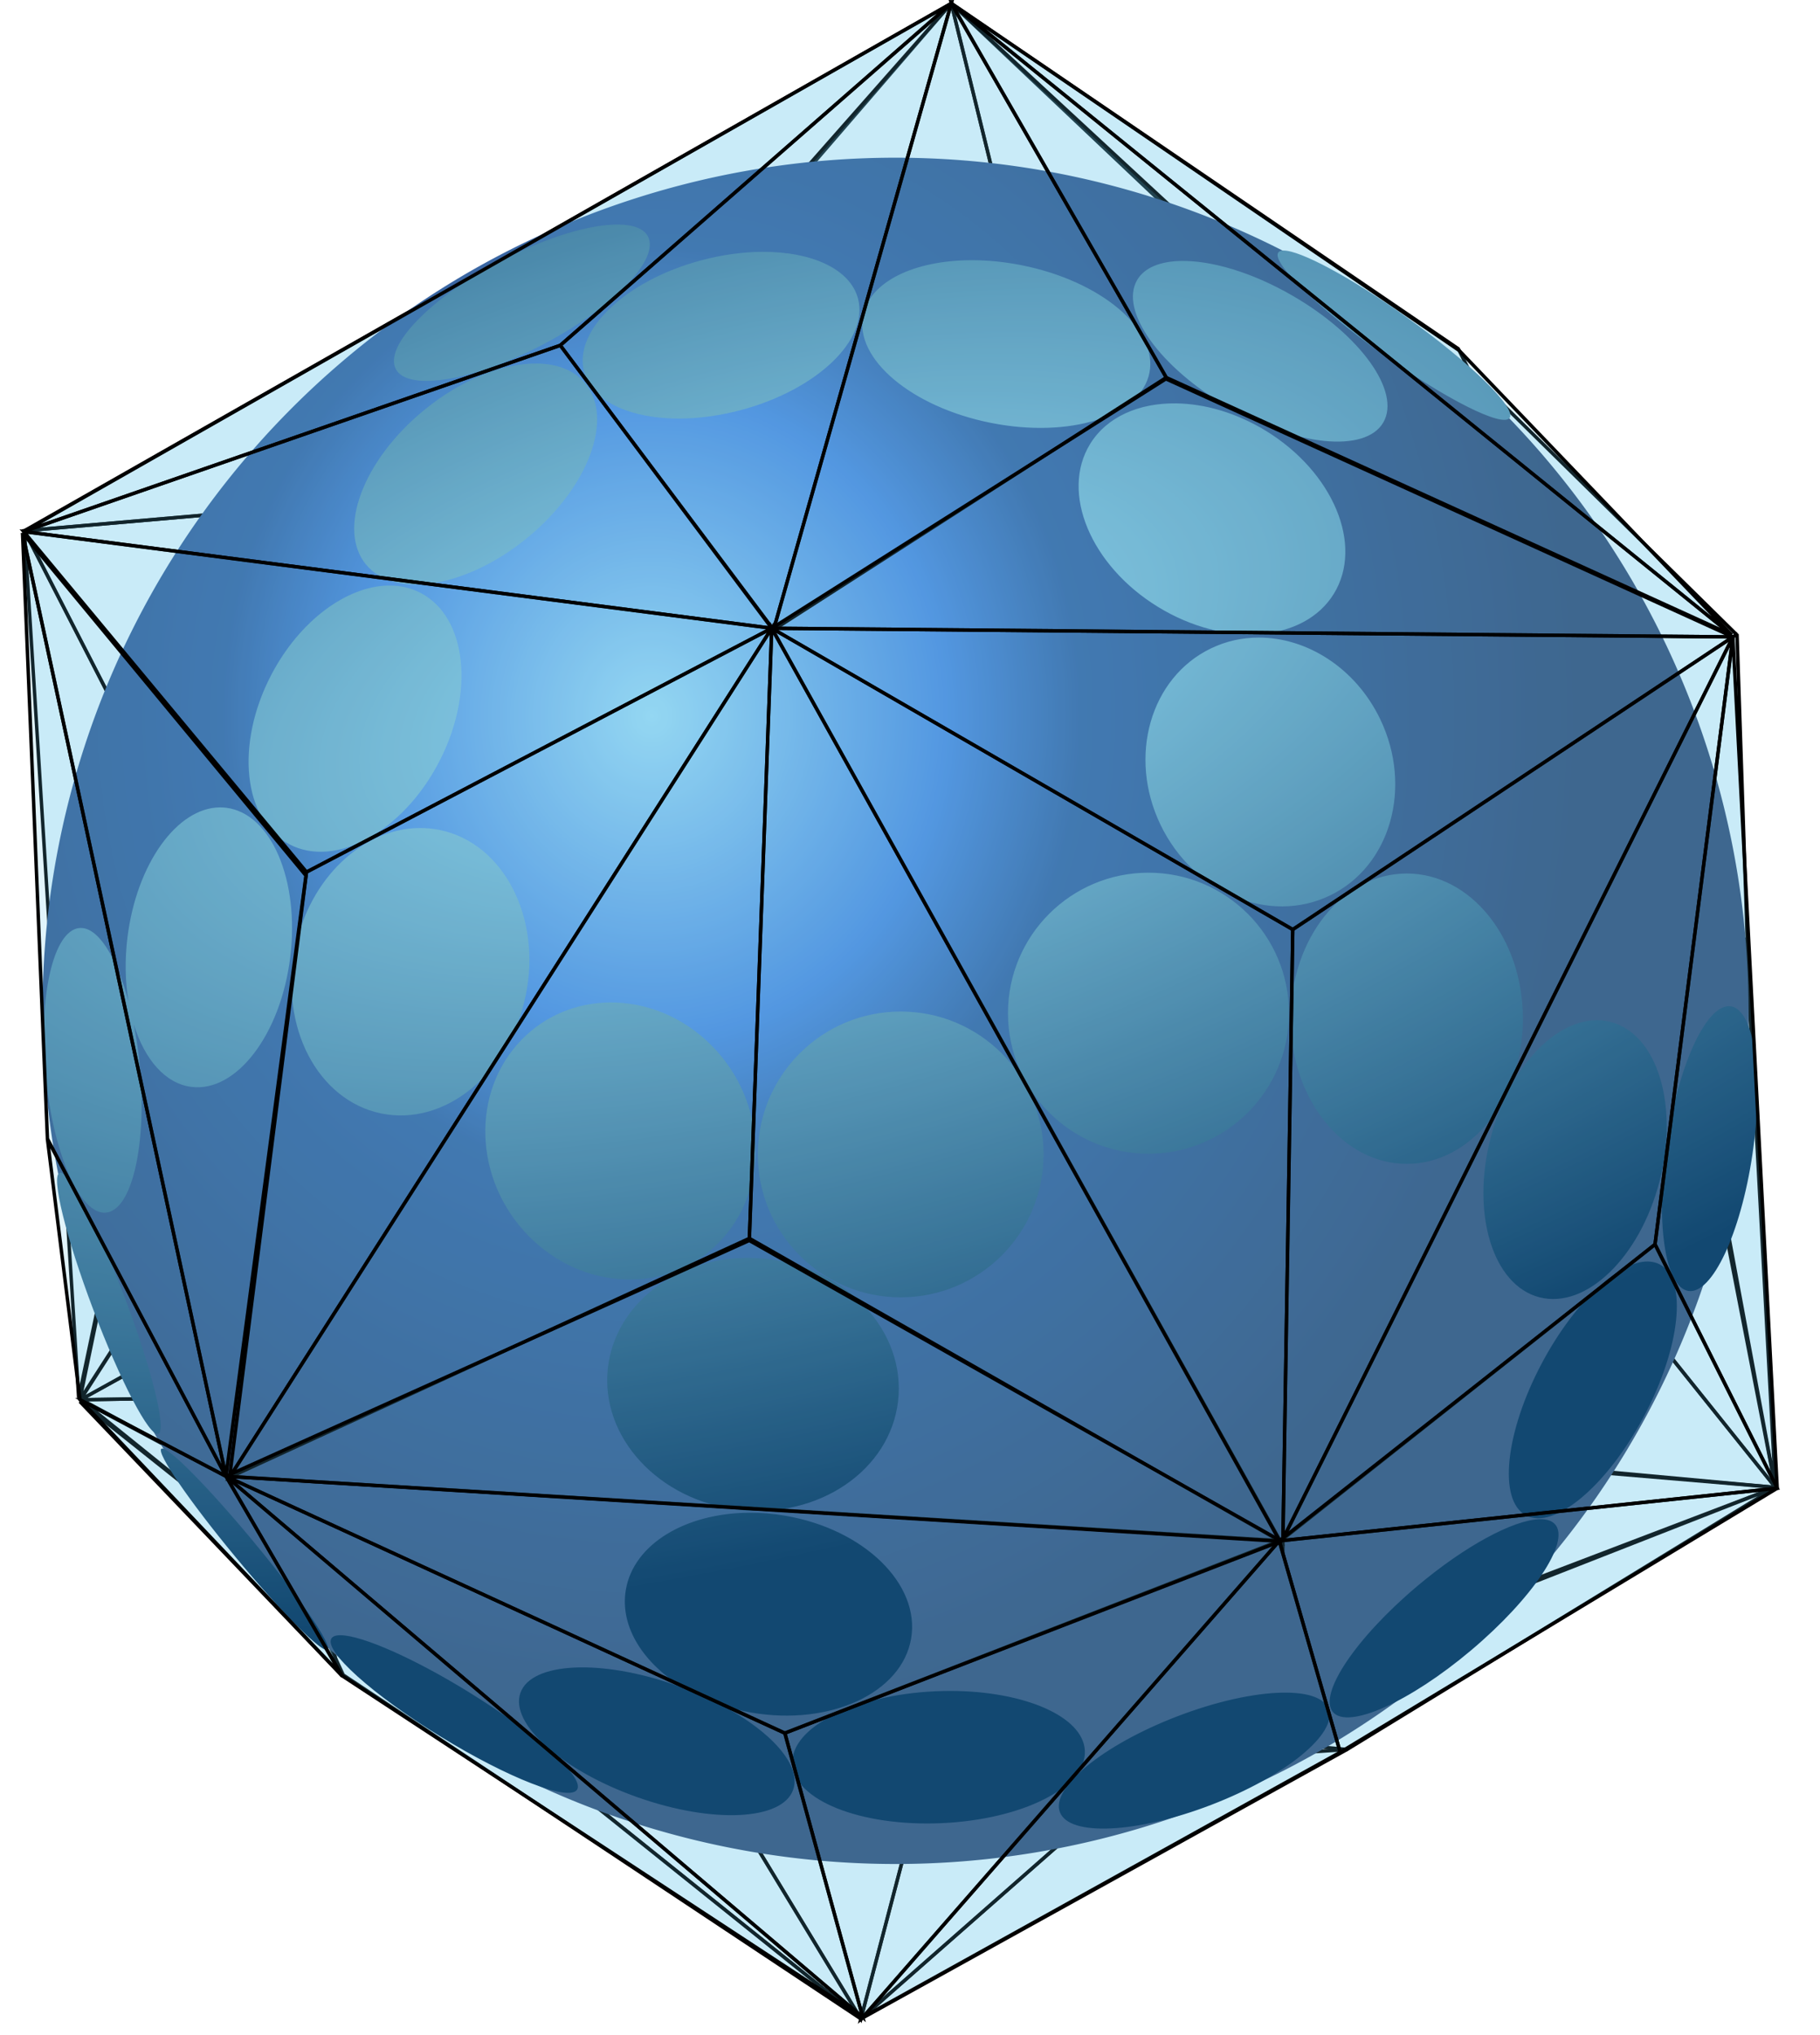
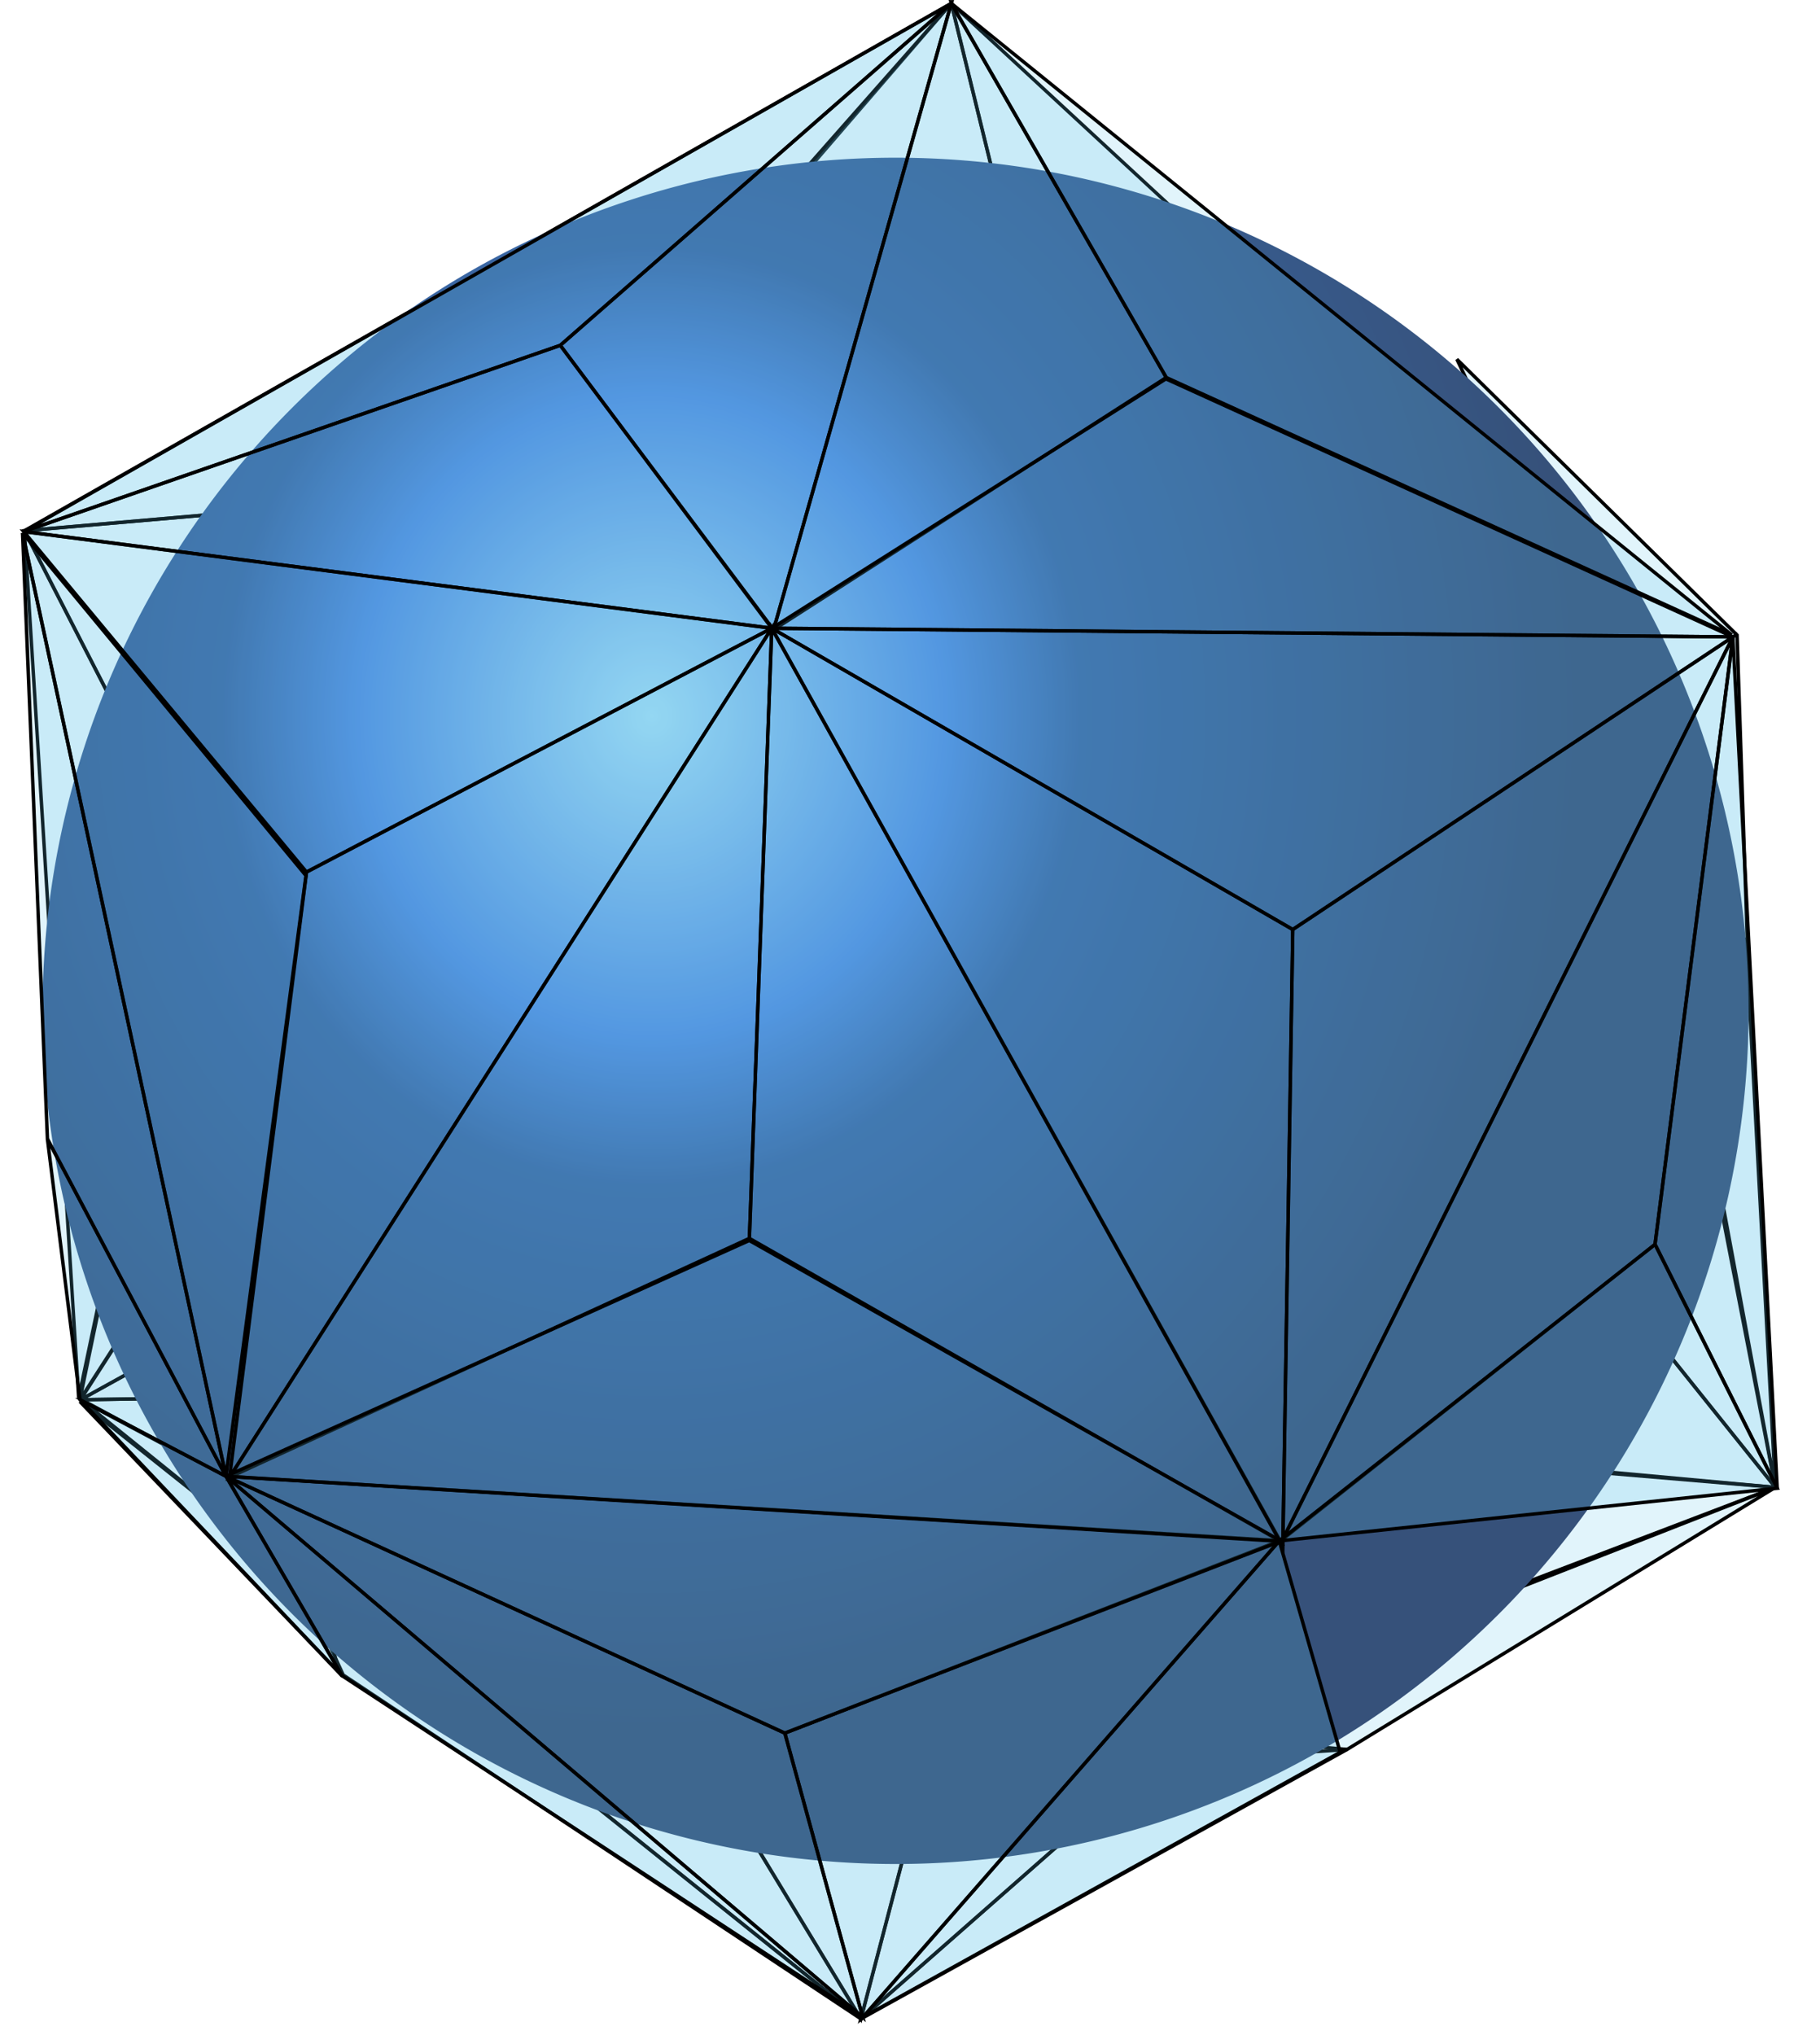
<svg xmlns="http://www.w3.org/2000/svg" xmlns:ns1="http://www.inkscape.org/namespaces/inkscape" xmlns:ns2="http://sodipodi.sourceforge.net/DTD/sodipodi-0.dtd" xmlns:xlink="http://www.w3.org/1999/xlink" width="1060" height="1185" id="svg2" version="1.1" ns1:version="0.48.0 r9654" ns2:docname="Triakisikosaeder_mit_Kantenkugel.svg" style="display:inline">
  <defs id="defs4">
    <linearGradient ns1:collect="always" id="linearGradient4036">
      <stop style="stop-color:#a0dbf4;stop-opacity:1" offset="0" id="stop4038" />
      <stop id="stop4044" offset="0.317" style="stop-color:#508ddf;stop-opacity:1" />
      <stop style="stop-color:#3a67a4;stop-opacity:1" offset="0.464" id="stop4046" />
      <stop style="stop-color:#36517a;stop-opacity:1" offset="1" id="stop4040" />
    </linearGradient>
    <linearGradient ns1:collect="always" id="linearGradient3969">
      <stop style="stop-color:#9cddf3;stop-opacity:1" offset="0" id="stop3971" />
      <stop style="stop-color:#002b55;stop-opacity:1" offset="1" id="stop3973" />
    </linearGradient>
    <radialGradient ns1:collect="always" xlink:href="#linearGradient3969" id="radialGradient3975" cx="392.924" cy="361.21" fx="392.924" fy="361.21" r="499.752" gradientTransform="matrix(1.12,0,0,0.958,-32.786,39.394)" gradientUnits="userSpaceOnUse" />
    <radialGradient ns1:collect="always" xlink:href="#linearGradient4036" id="radialGradient4042" cx="368.992" cy="456.381" fx="368.992" fy="456.381" r="420.82" gradientUnits="userSpaceOnUse" gradientTransform="matrix(1.084,-5.0262052e-8,5.495233e-8,1.185,-31.047,-84.571)" />
    <radialGradient ns1:collect="always" xlink:href="#linearGradient3969" id="radialGradient4105" gradientUnits="userSpaceOnUse" gradientTransform="matrix(1.12,0,0,0.958,-32.786,39.394)" cx="392.924" cy="361.21" fx="392.924" fy="361.21" r="499.752" />
    <radialGradient ns1:collect="always" xlink:href="#linearGradient3969" id="radialGradient4107" gradientUnits="userSpaceOnUse" gradientTransform="matrix(1.12,0,0,0.958,-32.786,39.394)" cx="392.924" cy="361.21" fx="392.924" fy="361.21" r="499.752" />
    <radialGradient ns1:collect="always" xlink:href="#linearGradient3969" id="radialGradient4109" gradientUnits="userSpaceOnUse" gradientTransform="matrix(1.12,0,0,0.958,-32.786,39.394)" cx="392.924" cy="361.21" fx="392.924" fy="361.21" r="499.752" />
    <radialGradient ns1:collect="always" xlink:href="#linearGradient3969" id="radialGradient4111" gradientUnits="userSpaceOnUse" gradientTransform="matrix(1.12,0,0,0.958,-32.786,39.394)" cx="392.924" cy="361.21" fx="392.924" fy="361.21" r="499.752" />
    <radialGradient ns1:collect="always" xlink:href="#linearGradient3969" id="radialGradient4113" gradientUnits="userSpaceOnUse" gradientTransform="matrix(1.12,0,0,0.958,-32.786,39.394)" cx="392.924" cy="361.21" fx="392.924" fy="361.21" r="499.752" />
    <radialGradient ns1:collect="always" xlink:href="#linearGradient3969" id="radialGradient4115" gradientUnits="userSpaceOnUse" gradientTransform="matrix(1.12,0,0,0.958,-32.786,39.394)" cx="392.924" cy="361.21" fx="392.924" fy="361.21" r="499.752" />
    <radialGradient ns1:collect="always" xlink:href="#linearGradient3969" id="radialGradient4117" gradientUnits="userSpaceOnUse" gradientTransform="matrix(1.12,0,0,0.958,-32.786,39.394)" cx="392.924" cy="361.21" fx="392.924" fy="361.21" r="499.752" />
    <radialGradient ns1:collect="always" xlink:href="#linearGradient3969" id="radialGradient4119" gradientUnits="userSpaceOnUse" gradientTransform="matrix(1.12,0,0,0.958,-32.786,39.394)" cx="392.924" cy="361.21" fx="392.924" fy="361.21" r="499.752" />
    <radialGradient ns1:collect="always" xlink:href="#linearGradient3969" id="radialGradient4121" gradientUnits="userSpaceOnUse" gradientTransform="matrix(1.12,0,0,0.958,-32.786,39.394)" cx="392.924" cy="361.21" fx="392.924" fy="361.21" r="499.752" />
    <radialGradient ns1:collect="always" xlink:href="#linearGradient3969" id="radialGradient4123" gradientUnits="userSpaceOnUse" gradientTransform="matrix(1.12,0,0,0.958,-32.786,39.394)" cx="392.924" cy="361.21" fx="392.924" fy="361.21" r="499.752" />
    <radialGradient ns1:collect="always" xlink:href="#linearGradient3969" id="radialGradient4125" gradientUnits="userSpaceOnUse" gradientTransform="matrix(1.12,0,0,0.958,-32.786,39.394)" cx="392.924" cy="361.21" fx="392.924" fy="361.21" r="499.752" />
    <radialGradient ns1:collect="always" xlink:href="#linearGradient3969" id="radialGradient4127" gradientUnits="userSpaceOnUse" gradientTransform="matrix(1.12,0,0,0.958,-32.786,39.394)" cx="392.924" cy="361.21" fx="392.924" fy="361.21" r="499.752" />
    <radialGradient ns1:collect="always" xlink:href="#linearGradient3969" id="radialGradient4129" gradientUnits="userSpaceOnUse" gradientTransform="matrix(1.12,0,0,0.958,-32.786,39.394)" cx="392.924" cy="361.21" fx="392.924" fy="361.21" r="499.752" />
    <radialGradient ns1:collect="always" xlink:href="#linearGradient3969" id="radialGradient4131" gradientUnits="userSpaceOnUse" gradientTransform="matrix(1.12,0,0,0.958,-32.786,39.394)" cx="392.924" cy="361.21" fx="392.924" fy="361.21" r="499.752" />
    <radialGradient ns1:collect="always" xlink:href="#linearGradient3969" id="radialGradient4133" gradientUnits="userSpaceOnUse" gradientTransform="matrix(1.12,0,0,0.958,-32.786,39.394)" cx="392.924" cy="361.21" fx="392.924" fy="361.21" r="499.752" />
    <radialGradient ns1:collect="always" xlink:href="#linearGradient3969" id="radialGradient4135" gradientUnits="userSpaceOnUse" gradientTransform="matrix(1.12,0,0,0.958,-32.786,39.394)" cx="392.924" cy="361.21" fx="392.924" fy="361.21" r="499.752" />
    <radialGradient ns1:collect="always" xlink:href="#linearGradient3969" id="radialGradient4137" gradientUnits="userSpaceOnUse" gradientTransform="matrix(1.12,0,0,0.958,-32.786,39.394)" cx="392.924" cy="361.21" fx="392.924" fy="361.21" r="499.752" />
    <radialGradient ns1:collect="always" xlink:href="#linearGradient3969" id="radialGradient4139" gradientUnits="userSpaceOnUse" gradientTransform="matrix(1.12,0,0,0.958,-32.786,39.394)" cx="392.924" cy="361.21" fx="392.924" fy="361.21" r="499.752" />
    <radialGradient ns1:collect="always" xlink:href="#linearGradient3969" id="radialGradient4141" gradientUnits="userSpaceOnUse" gradientTransform="matrix(1.12,0,0,0.958,-32.786,39.394)" cx="392.924" cy="361.21" fx="392.924" fy="361.21" r="499.752" />
    <radialGradient ns1:collect="always" xlink:href="#linearGradient3969" id="radialGradient4143" gradientUnits="userSpaceOnUse" gradientTransform="matrix(1.12,0,0,0.958,-32.786,39.394)" cx="392.924" cy="361.21" fx="392.924" fy="361.21" r="499.752" />
    <radialGradient ns1:collect="always" xlink:href="#linearGradient3969" id="radialGradient4145" gradientUnits="userSpaceOnUse" gradientTransform="matrix(1.12,0,0,0.958,-32.786,39.394)" cx="392.924" cy="361.21" fx="392.924" fy="361.21" r="499.752" />
    <radialGradient ns1:collect="always" xlink:href="#linearGradient3969" id="radialGradient4147" gradientUnits="userSpaceOnUse" gradientTransform="matrix(1.12,0,0,0.958,-32.786,39.394)" cx="392.924" cy="361.21" fx="392.924" fy="361.21" r="499.752" />
    <radialGradient ns1:collect="always" xlink:href="#linearGradient3969" id="radialGradient4149" gradientUnits="userSpaceOnUse" gradientTransform="matrix(1.12,0,0,0.958,-32.786,39.394)" cx="392.924" cy="361.21" fx="392.924" fy="361.21" r="499.752" />
    <radialGradient ns1:collect="always" xlink:href="#linearGradient3969" id="radialGradient4151" gradientUnits="userSpaceOnUse" gradientTransform="matrix(1.12,0,0,0.958,-32.786,39.394)" cx="392.924" cy="361.21" fx="392.924" fy="361.21" r="499.752" />
    <radialGradient ns1:collect="always" xlink:href="#linearGradient3969" id="radialGradient4153" gradientUnits="userSpaceOnUse" gradientTransform="matrix(1.12,0,0,0.958,-32.786,39.394)" cx="392.924" cy="361.21" fx="392.924" fy="361.21" r="499.752" />
    <radialGradient ns1:collect="always" xlink:href="#linearGradient3969" id="radialGradient4155" gradientUnits="userSpaceOnUse" gradientTransform="matrix(1.12,0,0,0.958,-32.786,39.394)" cx="392.924" cy="361.21" fx="392.924" fy="361.21" r="499.752" />
    <radialGradient ns1:collect="always" xlink:href="#linearGradient3969" id="radialGradient4157" gradientUnits="userSpaceOnUse" gradientTransform="matrix(1.12,0,0,0.958,-32.786,39.394)" cx="392.924" cy="361.21" fx="392.924" fy="361.21" r="499.752" />
    <radialGradient ns1:collect="always" xlink:href="#linearGradient3969" id="radialGradient4159" gradientUnits="userSpaceOnUse" gradientTransform="matrix(1.12,0,0,0.958,-32.786,39.394)" cx="392.924" cy="361.21" fx="392.924" fy="361.21" r="499.752" />
    <radialGradient ns1:collect="always" xlink:href="#linearGradient3969" id="radialGradient4189" gradientUnits="userSpaceOnUse" gradientTransform="matrix(2.083,-0.558,0.261,0.973,-464.832,261.028)" cx="392.924" cy="361.21" fx="392.924" fy="361.21" r="499.752" />
  </defs>
  <ns2:namedview id="base" pagecolor="#ffffff" bordercolor="#666666" borderopacity="1.0" ns1:pageopacity="0.0" ns1:pageshadow="2" ns1:zoom="0.2535865" ns1:cx="980.84144" ns1:cy="589.06991" ns1:document-units="px" ns1:current-layer="layer3" showgrid="false" fit-margin-top="0" fit-margin-left="0" fit-margin-right="0" fit-margin-bottom="0" ns1:window-width="1440" ns1:window-height="820" ns1:window-x="-8" ns1:window-y="-8" ns1:window-maximized="1" />
  <g ns1:groupmode="layer" id="layer3" ns1:label="Warstwa#1" style="display:inline">
    <path ns1:connector-curvature="0" id="path4095" d="M 1011.695,369.827 848.514,209.219 1018.279,567.078 z" style="color:#000000;fill:#62c9eb;fill-opacity:0.188;fill-rule:nonzero;stroke:#000000;stroke-width:2;marker:none;visibility:visible;display:inline;overflow:visible;enable-background:accumulate" ns2:nodetypes="cccc" />
    <path ns1:connector-curvature="0" id="path4093" d="M 1034.003,866.167 994.643,653.956 1016.885,546.165 z" style="color:#000000;fill:#62c9eb;fill-opacity:0.188;fill-rule:nonzero;stroke:#000000;stroke-width:2;marker:none;visibility:visible;display:inline;overflow:visible;enable-background:accumulate" ns2:nodetypes="cccc" />
    <path ns2:nodetypes="cccc" style="color:#000000;fill:#62c9eb;fill-opacity:0.188;fill-rule:nonzero;stroke:#000000;stroke-width:2;marker:none;visibility:visible;display:inline;overflow:visible;enable-background:accumulate" d="M 1034.003,866.167 909.86,711.135 977.847,576.838 z" id="path4091" ns1:connector-curvature="0" />
    <path ns1:connector-curvature="0" id="path4089" d="M 1034.003,866.167 805.359,845.212 871.19,663.279 z" style="color:#000000;fill:#62c9eb;fill-opacity:0.188;fill-rule:nonzero;stroke:#000000;stroke-width:2;marker:none;visibility:visible;display:inline;overflow:visible;enable-background:accumulate" ns2:nodetypes="cccc" />
    <path ns2:nodetypes="cccc" style="color:#000000;fill:#62c9eb;fill-opacity:0.188;fill-rule:nonzero;stroke:#000000;stroke-width:2;marker:none;visibility:visible;display:inline;overflow:visible;enable-background:accumulate" d="M 1034.003,866.167 758.038,971.401 719.918,839.647 z" id="path4087" ns1:connector-curvature="0" />
    <path ns1:connector-curvature="0" id="path4085" d="M 1034.003,866.167 784.528,1018.805 671.12,1008.347 z" style="color:#000000;fill:#62c9eb;fill-opacity:0.188;fill-rule:nonzero;stroke:#000000;stroke-width:2;marker:none;visibility:visible;display:inline;overflow:visible;enable-background:accumulate" ns2:nodetypes="cccc" />
    <path ns2:nodetypes="cccc" style="color:#000000;fill:#62c9eb;fill-opacity:0.188;fill-rule:nonzero;stroke:#000000;stroke-width:2;marker:none;visibility:visible;display:inline;overflow:visible;enable-background:accumulate" d="m 501.414,1175.682 283.114,-156.877 -113.408,7.667 z" id="path4083" ns1:connector-curvature="0" />
    <path ns1:connector-curvature="0" id="path4081" d="m 501.414,1175.682 40.593,-154.906 129.113,5.695 z" style="color:#000000;fill:#62c9eb;fill-opacity:0.188;fill-rule:nonzero;stroke:#000000;stroke-width:2;marker:none;visibility:visible;display:inline;overflow:visible;enable-background:accumulate" ns2:nodetypes="cccc" />
    <path ns2:nodetypes="cccc" style="color:#000000;fill:#62c9eb;fill-opacity:0.188;fill-rule:nonzero;stroke:#000000;stroke-width:2;marker:none;visibility:visible;display:inline;overflow:visible;enable-background:accumulate" d="M 501.414,1175.682 542.007,1020.776 388.179,989.009 z" id="path4079" ns1:connector-curvature="0" />
    <path ns1:connector-curvature="0" id="path4077" d="M 501.414,1175.682 274.84,994.158 388.179,989.009 z" style="color:#000000;fill:#62c9eb;fill-opacity:0.188;fill-rule:nonzero;stroke:#000000;stroke-width:2;marker:none;visibility:visible;display:inline;overflow:visible;enable-background:accumulate" ns2:nodetypes="cccc" />
    <path ns2:nodetypes="cccc" style="color:#000000;fill:#62c9eb;fill-opacity:0.188;fill-rule:nonzero;stroke:#000000;stroke-width:2;marker:none;visibility:visible;display:inline;overflow:visible;enable-background:accumulate" d="M 501.414,1175.682 199.915,975.427 169.319,909.154 z" id="path4075" ns1:connector-curvature="0" />
    <path ns2:nodetypes="cccc" style="color:#000000;fill:#62c9eb;fill-opacity:0.188;fill-rule:nonzero;stroke:#000000;stroke-width:2;marker:none;visibility:visible;display:inline;overflow:visible;enable-background:accumulate" d="M 46.525,816.193 187.099,928.106 197.133,973.738 z" id="path4071" ns1:connector-curvature="0" />
    <path ns1:connector-curvature="0" id="path4069" d="M 47.919,815.844 187.099,928.106 176.22,884.508 z" style="color:#000000;fill:#62c9eb;fill-opacity:0.188;fill-rule:nonzero;stroke:#000000;stroke-width:2;marker:none;visibility:visible;display:inline;overflow:visible;enable-background:accumulate" ns2:nodetypes="cccc" />
    <path ns2:nodetypes="cccc" style="color:#000000;fill:#62c9eb;fill-opacity:0.188;fill-rule:nonzero;stroke:#000000;stroke-width:2;marker:none;visibility:visible;display:inline;overflow:visible;enable-background:accumulate" d="m 47.571,815.147 170.2,-2.761 -41.551,72.122 z" id="path4067" ns1:connector-curvature="0" />
    <path ns1:connector-curvature="0" id="path4065" d="m 46.874,815.147 170.897,-2.761 8.641,-96.578 z" style="color:#000000;fill:#62c9eb;fill-opacity:0.188;fill-rule:nonzero;stroke:#000000;stroke-width:2;marker:none;visibility:visible;display:inline;overflow:visible;enable-background:accumulate" ns2:nodetypes="cccc" />
    <path ns2:nodetypes="cccc" style="color:#000000;fill:#62c9eb;fill-opacity:0.188;fill-rule:nonzero;stroke:#000000;stroke-width:2;marker:none;visibility:visible;display:inline;overflow:visible;enable-background:accumulate" d="m 46.874,815.147 113.735,-177.037 65.803,77.699 z" id="path4063" ns1:connector-curvature="0" />
    <path ns1:connector-curvature="0" id="path4061" d="M 46.525,815.147 160.608,638.11 112.086,499.705 z" style="color:#000000;fill:#62c9eb;fill-opacity:0.188;fill-rule:nonzero;stroke:#000000;stroke-width:2;marker:none;visibility:visible;display:inline;overflow:visible;enable-background:accumulate" ns2:nodetypes="cccc" />
    <path ns2:nodetypes="cccc" style="color:#000000;fill:#62c9eb;fill-opacity:0.188;fill-rule:nonzero;stroke:#000000;stroke-width:2;marker:none;visibility:visible;display:inline;overflow:visible;enable-background:accumulate" d="M 45.828,814.101 14.216,309.076 112.086,499.705 z" id="path4059" ns1:connector-curvature="0" />
    <path ns1:connector-curvature="0" id="path4057" d="M 311.425,283.255 14.216,309.076 112.086,499.705 z" style="color:#000000;fill:#62c9eb;fill-opacity:0.188;fill-rule:nonzero;stroke:#000000;stroke-width:2;marker:none;visibility:visible;display:inline;overflow:visible;enable-background:accumulate" ns2:nodetypes="cccc" />
    <path ns2:nodetypes="cccc" style="color:#000000;fill:#62c9eb;fill-opacity:0.188;fill-rule:nonzero;stroke:#000000;stroke-width:2;marker:none;visibility:visible;display:inline;overflow:visible;enable-background:accumulate" d="M 311.425,283.255 14.216,309.076 554.052,1.972 z" id="path4055" ns1:connector-curvature="0" />
    <path ns1:connector-curvature="0" id="path4053" d="M 400.655,175.901 606.756,217.058 554.052,1.972 z" style="color:#000000;fill:#62c9eb;fill-opacity:0.188;fill-rule:nonzero;stroke:#000000;stroke-width:2;marker:none;visibility:visible;display:inline;overflow:visible;enable-background:accumulate" ns2:nodetypes="cccc" />
-     <path ns1:connector-curvature="0" id="path4051" d="M 923.485,351.572 849.349,203.116 554.052,1.972 z" style="color:#000000;fill:#62c9eb;fill-opacity:0.188;fill-rule:nonzero;stroke:#000000;stroke-width:2;marker:none;visibility:visible;display:inline;overflow:visible;enable-background:accumulate" ns2:nodetypes="cccc" />
    <path ns2:nodetypes="cccc" style="color:#000000;fill:#62c9eb;fill-opacity:0.188;fill-rule:nonzero;stroke:#000000;stroke-width:2;marker:none;visibility:visible;display:inline;overflow:visible;enable-background:accumulate" d="M 923.905,344.163 606.756,217.058 554.052,1.972 z" id="path4048" ns1:connector-curvature="0" />
    <path ns2:type="arc" style="color:#000000;fill:url(#radialGradient4042);fill-opacity:1;fill-rule:nonzero;stroke:none;stroke-width:1.69;marker:none;visibility:visible;display:inline;overflow:visible;enable-background:accumulate" id="path4034" ns2:cx="488.98502" ns2:cy="601.37274" ns2:rx="419.97504" ns2:ry="419.97504" d="m 908.96,601.373 a 419.975,419.975 0 1 1 -839.95,0 419.975,419.975 0 1 1 839.95,0 z" transform="matrix(1.183,0,0,1.183,-56.886,-122.757)" />
  </g>
  <g ns1:groupmode="layer" id="layer2" ns1:label="Warstwa" style="display:inline">
-     <path style="color:#000000;fill:url(#radialGradient4189);fill-opacity:1;stroke:none;stroke-width:1.054;marker:none;visibility:visible;display:inline;overflow:visible;enable-background:accumulate" d="m 360.156,130.75 c -16.538,-0.189 -42.295,7.444 -68.906,21.438 -40.55,21.324 -67.722,49.401 -60.719,62.719 7.003,13.318 45.544,6.824 86.094,-14.5 40.55,-21.324 67.753,-49.401 60.75,-62.719 -2.407,-4.578 -8.556,-6.839 -17.219,-6.938 z M 747.375,145.906 c -1.383,0.037 -2.36,0.405 -2.875,1.125 -4.118,5.757 22.708,31.984 59.906,58.594 37.198,26.61 70.694,43.507 74.812,37.75 4.118,-5.757 -22.708,-31.984 -59.906,-58.594 -32.548,-23.284 -62.259,-39.132 -71.938,-38.875 z m -303.344,0.75 c -11.197,0.05 -23.331,1.649 -35.719,4.969 -44.046,11.802 -74.541,40.877 -68.094,64.938 6.447,24.061 47.392,34.021 91.438,22.219 44.046,-11.802 74.51,-40.877 68.062,-64.938 -4.634,-17.294 -27.072,-27.314 -55.688,-27.188 z m 121.844,4.875 c -33.206,0.053 -59.319,12.361 -63.219,32.156 -4.992,25.338 28.307,53.362 74.375,62.562 46.068,9.2 87.446,-3.881 92.438,-29.219 4.992,-25.338 -28.307,-53.362 -74.375,-62.562 -10.077,-2.013 -19.921,-2.952 -29.219,-2.938 z m 121.844,0.438 c -12.074,0.247 -21.266,3.908 -25.469,11.188 -10.345,17.918 13.392,50.976 53,73.844 39.608,22.868 80.093,26.887 90.438,8.969 10.345,-17.918 -13.392,-50.976 -53,-73.844 -23.517,-13.578 -47.323,-20.517 -64.969,-20.156 z M 312.938,211.688 c -19.574,-0.328 -44.337,9.295 -66.375,27.5 -35.261,29.128 -50.193,69.235 -33.375,89.594 16.818,20.359 59.02,13.253 94.281,-15.875 35.261,-29.128 50.224,-69.235 33.406,-89.594 -6.307,-7.635 -16.193,-11.428 -27.938,-11.625 z m 372.031,23.219 c -21.549,-0.283 -40.322,7.764 -50.094,23.688 -17.371,28.308 0.318,70.749 39.531,94.812 39.213,24.064 85.097,20.651 102.469,-7.656 17.371,-28.308 -0.349,-70.78 -39.562,-94.844 -17.156,-10.528 -35.583,-15.78 -52.344,-16 z M 225.938,341 c -24.041,0.498 -51.438,20.427 -67.938,52 -21.12,40.414 -16.411,84.608 10.531,98.688 26.943,14.08 65.912,-7.274 87.031,-47.688 21.12,-40.414 16.411,-84.608 -10.531,-98.688 -5.894,-3.08 -12.362,-4.452 -19.094,-4.312 z m 506.969,30.281 c -9.404,0.038 -18.792,2.066 -27.625,6.312 -35.33,16.988 -48.486,62.972 -29.375,102.719 19.111,39.746 63.264,58.207 98.594,41.219 35.33,-16.988 48.455,-63.004 29.344,-102.75 -14.334,-29.81 -42.724,-47.615 -70.938,-47.5 z M 128.062,470.188 c -24.864,0.153 -48.496,32.806 -53.812,75.594 -1.64,13.195 -1.321,25.89 0.562,37.312 -7.043,-26.241 -17.947,-43.629 -28.562,-42.656 -15.148,1.388 -23.952,39.603 -19.688,85.375 4.265,45.772 19.977,81.763 35.125,80.375 15.148,-1.388 23.983,-39.634 19.719,-85.406 -0.788,-8.457 -1.974,-16.573 -3.469,-24.188 6.27,20.353 18.306,34.475 33.594,36.375 26.171,3.252 51.922,-30.514 57.5,-75.406 5.578,-44.892 -11.11,-83.904 -37.281,-87.156 -1.227,-0.152 -2.465,-0.226 -3.688,-0.219 z m 116,12 c -32.818,0.386 -63.672,29.185 -72.094,69.781 -9.456,45.582 12.917,88.751 49.969,96.438 37.052,7.686 74.763,-23.012 84.219,-68.594 9.456,-45.582 -12.917,-88.782 -49.969,-96.469 -4.053,-0.841 -8.095,-1.204 -12.125,-1.156 z m 424.844,26.031 c -45.191,0 -81.844,36.621 -81.844,81.812 0,45.191 36.652,81.844 81.844,81.844 45.191,0 81.812,-36.652 81.812,-81.844 0,-45.191 -36.621,-81.812 -81.812,-81.812 z m 150.438,0.469 c -37.352,0 -67.625,37.874 -67.625,84.562 0,46.689 30.273,84.531 67.625,84.531 37.352,0 67.625,-37.843 67.625,-84.531 0,-46.689 -30.273,-84.562 -67.625,-84.562 z m -464.5,75.094 c -18.815,0.256 -37.135,7.436 -51.031,21.688 -29.645,30.404 -27.95,81.456 3.812,114.031 31.763,32.576 81.542,34.341 111.188,3.938 29.645,-30.404 27.95,-81.456 -3.812,-114.031 -16.874,-17.306 -38.832,-25.915 -60.156,-25.625 z M 1006.75,585.938 c -13.469,0.265 -29.308,34.935 -35.906,79.281 -6.812,45.776 -1.202,84.519 12.531,86.562 13.733,2.043 30.407,-33.411 37.219,-79.188 6.811,-45.776 1.202,-84.519 -12.531,-86.562 -0.429,-0.064 -0.878,-0.102 -1.312,-0.094 z m -482.156,3.125 c -45.961,0 -83.219,37.257 -83.219,83.219 0,45.961 37.257,83.219 83.219,83.219 45.961,0 83.219,-37.257 83.219,-83.219 0,-45.961 -37.257,-83.219 -83.219,-83.219 z M 930.375,594.125 c -25.115,-0.234 -51.79,28.315 -62.188,68.438 -11.473,44.273 1.231,85.872 28.375,92.906 27.144,7.034 58.465,-23.133 69.938,-67.406 11.473,-44.273 -1.231,-85.872 -28.375,-92.906 -2.545,-0.659 -5.152,-1.007 -7.75,-1.031 z M 34.938,682.906 c -0.085,0.013 -0.171,0.033 -0.25,0.062 -5.076,1.874 3.658,37.428 19.531,79.406 C 70.092,804.353 87.08,836.874 92.156,835 97.232,833.126 88.498,797.572 72.625,755.594 57,714.272 40.297,682.114 34.938,682.906 z m 399.031,49.625 C 392.796,733.235 358.251,759.963 354.062,796.5 c -4.622,40.316 29.459,77.337 76.125,82.688 46.666,5.35 88.253,-22.996 92.875,-63.312 4.622,-40.316 -29.459,-77.337 -76.125,-82.688 -4.375,-0.502 -8.709,-0.729 -12.969,-0.656 z m 525.938,2.094 c -17.111,-0.376 -42.947,23.691 -61.781,59 -21.525,40.354 -25.74,80.131 -9.406,88.844 16.334,8.713 47.037,-16.959 68.562,-57.312 21.525,-40.354 25.709,-80.131 9.375,-88.844 -2.042,-1.089 -4.306,-1.634 -6.75,-1.688 z M 94.312,843.594 c -0.132,0.025 -0.252,0.049 -0.344,0.125 -2.934,2.429 16.358,30.582 43.094,62.875 26.736,32.293 50.785,56.523 53.719,54.094 2.934,-2.429 -16.358,-30.582 -43.094,-62.875 -25.901,-31.284 -49.271,-54.977 -53.375,-54.219 z m 342,37.344 c -36.927,0.241 -67.248,18.157 -71.812,44.875 -3.686,21.58 10.391,43.324 34.25,57.469 -1.58,-0.604 -3.163,-1.207 -4.781,-1.781 -43.871,-15.56 -84.566,-13.597 -90.875,4.375 -6.309,17.972 24.16,45.128 68.031,60.688 43.871,15.56 84.535,13.629 90.844,-4.344 4.95,-14.1 -12.718,-33.872 -41.75,-49.25 5.591,1.845 11.448,3.331 17.562,4.375 45.888,7.839 87.466,-11.46 92.875,-43.125 5.409,-31.665 -27.393,-63.692 -73.281,-71.531 -7.17,-1.225 -14.224,-1.795 -21.062,-1.75 z m 460.156,3.781 c -15.1,0.513 -43.187,15.473 -71.125,39.031 -35.761,30.155 -57.718,62.949 -49.031,73.25 8.687,10.302 44.708,-5.783 80.469,-35.938 35.761,-30.155 57.718,-62.949 49.031,-73.25 -1.9,-2.253 -5.116,-3.237 -9.344,-3.094 z m -697.875,67.562 c -2.845,-0.058 -4.762,0.553 -5.594,1.906 -4.435,7.216 24.008,32.769 63.531,57.062 39.523,24.294 75.158,38.122 79.594,30.906 4.435,-7.216 -24.008,-32.738 -63.531,-57.031 -32.113,-19.739 -61.67,-32.593 -74,-32.844 z m 355.094,32.438 c -2.87,-0.005 -5.778,0.058 -8.719,0.188 -47.051,2.072 -84.434,20.942 -83.5,42.156 0.934,21.214 39.824,36.728 86.875,34.656 47.051,-2.072 84.434,-20.942 83.5,-42.156 -0.876,-19.888 -35.11,-34.768 -78.156,-34.844 z m 193.062,1 c -16.302,0.313 -38.175,4.993 -61.125,13.812 -43.2,16.601 -73.781,41.582 -68.312,55.813 5.469,14.231 44.925,12.32 88.125,-4.281 43.2,-16.601 73.781,-41.613 68.312,-55.844 -2.563,-6.671 -12.616,-9.776 -27,-9.5 z" id="path2999" ns1:connector-curvature="0" />
    <path style="color:#000000;fill:#62c9eb;fill-opacity:0.188;fill-rule:nonzero;stroke:#000000;stroke-width:2;marker:none;visibility:visible;display:inline;overflow:visible;enable-background:accumulate" d="M 13.802,309.559 326.319,201.115 554.052,1.972 z" id="path3977" ns1:connector-curvature="0" />
    <path ns1:connector-curvature="0" id="path3979" d="M 450.537,366.739 326.319,201.115 554.052,1.972 z" style="color:#000000;fill:#62c9eb;fill-opacity:0.188;fill-rule:nonzero;stroke:#000000;stroke-width:2;marker:none;visibility:visible;display:inline;overflow:visible;enable-background:accumulate" ns2:nodetypes="cccc" />
    <path ns2:nodetypes="cccc" style="color:#000000;fill:#62c9eb;fill-opacity:0.188;fill-rule:nonzero;stroke:#000000;stroke-width:2;marker:none;visibility:visible;display:inline;overflow:visible;enable-background:accumulate" d="M 450.537,366.739 679.255,219.846 554.052,1.972 z" id="path3981" ns1:connector-curvature="0" />
    <path ns1:connector-curvature="0" id="path3983" d="M 1008.532,369.696 679.255,219.846 554.052,1.972 z" style="color:#000000;fill:#62c9eb;fill-opacity:0.188;fill-rule:nonzero;stroke:#000000;stroke-width:2;marker:none;visibility:visible;display:inline;overflow:visible;enable-background:accumulate" ns2:nodetypes="cccc" />
-     <path ns2:nodetypes="cccc" style="color:#000000;fill:#62c9eb;fill-opacity:0.188;fill-rule:nonzero;stroke:#000000;stroke-width:2;marker:none;visibility:visible;display:inline;overflow:visible;enable-background:accumulate" d="M 1008.532,369.696 849.809,204.072 554.052,1.972 z" id="path3985" ns1:connector-curvature="0" />
    <path ns1:connector-curvature="0" id="path3987" d="M 13.802,309.559 326.319,201.115 449.486,365.861 z" style="color:#000000;fill:#62c9eb;fill-opacity:0.188;fill-rule:nonzero;stroke:#000000;stroke-width:2;marker:none;visibility:visible;display:inline;overflow:visible;enable-background:accumulate" ns2:nodetypes="cccc" />
    <path ns2:nodetypes="cccc" style="color:#000000;fill:#62c9eb;fill-opacity:0.188;fill-rule:nonzero;stroke:#000000;stroke-width:2;marker:none;visibility:visible;display:inline;overflow:visible;enable-background:accumulate" d="M 13.802,309.559 178.532,507.841 449.486,365.861 z" id="path3989" ns1:connector-curvature="0" />
    <path ns1:connector-curvature="0" id="path3991" d="M 133.704,860.273 178.532,507.841 449.486,365.861 z" style="color:#000000;fill:#62c9eb;fill-opacity:0.188;fill-rule:nonzero;stroke:#000000;stroke-width:2;marker:none;visibility:visible;display:inline;overflow:visible;enable-background:accumulate" ns2:nodetypes="cccc" />
    <path ns2:nodetypes="cccc" style="color:#000000;fill:#62c9eb;fill-opacity:0.188;fill-rule:nonzero;stroke:#000000;stroke-width:2;marker:none;visibility:visible;display:inline;overflow:visible;enable-background:accumulate" d="M 133.704,860.273 436.461,721.156 449.486,365.861 z" id="path3993" ns1:connector-curvature="0" />
    <path ns1:connector-curvature="0" id="path3995" d="M 745.763,897.568 436.461,721.156 449.486,365.861 z" style="color:#000000;fill:#62c9eb;fill-opacity:0.188;fill-rule:nonzero;stroke:#000000;stroke-width:2;marker:none;visibility:visible;display:inline;overflow:visible;enable-background:accumulate" ns2:nodetypes="cccc" />
    <path ns2:nodetypes="cccc" style="color:#000000;fill:#62c9eb;fill-opacity:0.188;fill-rule:nonzero;stroke:#000000;stroke-width:2;marker:none;visibility:visible;display:inline;overflow:visible;enable-background:accumulate" d="M 747.158,900.705 752.948,541.303 449.486,365.861 z" id="path3997" ns1:connector-curvature="0" />
    <path ns1:connector-curvature="0" id="path3999" d="M 1009.269,370.904 752.948,541.303 449.486,365.861 z" style="color:#000000;fill:#62c9eb;fill-opacity:0.188;fill-rule:nonzero;stroke:#000000;stroke-width:2;marker:none;visibility:visible;display:inline;overflow:visible;enable-background:accumulate" ns2:nodetypes="cccc" />
    <path ns2:nodetypes="cccc" style="color:#000000;fill:#62c9eb;fill-opacity:0.188;fill-rule:nonzero;stroke:#000000;stroke-width:2;marker:none;visibility:visible;display:inline;overflow:visible;enable-background:accumulate" d="M 1009.269,370.904 679.054,220.634 449.486,365.861 z" id="path4001" ns1:connector-curvature="0" />
    <path ns2:nodetypes="cccc" style="color:#000000;fill:#62c9eb;fill-opacity:0.188;fill-rule:nonzero;stroke:#000000;stroke-width:2;marker:none;visibility:visible;display:inline;overflow:visible;enable-background:accumulate" d="M 1009.269,370.904 752.948,541.303 747.214,896.252 z" id="path4003" ns1:connector-curvature="0" />
    <path ns1:connector-curvature="0" id="path4005" d="M 1009.269,370.904 963.921,724.672 747.214,896.252 z" style="color:#000000;fill:#62c9eb;fill-opacity:0.188;fill-rule:nonzero;stroke:#000000;stroke-width:2;marker:none;visibility:visible;display:inline;overflow:visible;enable-background:accumulate" ns2:nodetypes="cccc" />
    <path ns2:nodetypes="cccc" style="color:#000000;fill:#62c9eb;fill-opacity:0.188;fill-rule:nonzero;stroke:#000000;stroke-width:2;marker:none;visibility:visible;display:inline;overflow:visible;enable-background:accumulate" d="M 1009.269,370.904 963.921,724.672 1035.085,866.676 z" id="path4007" ns1:connector-curvature="0" />
    <path ns1:connector-curvature="0" id="path4009" d="M 745.06,897.352 963.921,724.672 1035.085,866.676 z" style="color:#000000;fill:#62c9eb;fill-opacity:0.188;fill-rule:nonzero;stroke:#000000;stroke-width:2;marker:none;visibility:visible;display:inline;overflow:visible;enable-background:accumulate" ns2:nodetypes="cccc" />
-     <path ns2:nodetypes="cccc" style="color:#000000;fill:#62c9eb;fill-opacity:0.188;fill-rule:nonzero;stroke:#000000;stroke-width:2;marker:none;visibility:visible;display:inline;overflow:visible;enable-background:accumulate" d="M 745.06,897.352 780.552,1020.429 1035.085,866.676 z" id="path4011" ns1:connector-curvature="0" />
    <path ns1:connector-curvature="0" id="path4013" d="m 745.06,897.352 35.492,123.077 -278.056,154.368 z" style="color:#000000;fill:#62c9eb;fill-opacity:0.188;fill-rule:nonzero;stroke:#000000;stroke-width:2;marker:none;visibility:visible;display:inline;overflow:visible;enable-background:accumulate" ns2:nodetypes="cccc" />
    <path ns2:nodetypes="cccc" style="color:#000000;fill:#62c9eb;fill-opacity:0.188;fill-rule:nonzero;stroke:#000000;stroke-width:2;marker:none;visibility:visible;display:inline;overflow:visible;enable-background:accumulate" d="m 745.06,897.352 -287.966,111.923 45.401,165.522 z" id="path4015" ns1:connector-curvature="0" />
    <path ns1:connector-curvature="0" id="path4017" d="m 131.606,859.708 325.488,149.567 45.401,165.522 z" style="color:#000000;fill:#62c9eb;fill-opacity:0.188;fill-rule:nonzero;stroke:#000000;stroke-width:2;marker:none;visibility:visible;display:inline;overflow:visible;enable-background:accumulate" ns2:nodetypes="cccc" />
    <path ns2:nodetypes="cccc" style="color:#000000;fill:#62c9eb;fill-opacity:0.188;fill-rule:nonzero;stroke:#000000;stroke-width:2;marker:none;visibility:visible;display:inline;overflow:visible;enable-background:accumulate" d="m 131.606,859.708 67.559,116.106 303.331,198.983 z" id="path4019" ns1:connector-curvature="0" />
    <path ns1:connector-curvature="0" id="path4021" d="M 131.606,859.708 199.165,975.814 46.588,815.091 z" style="color:#000000;fill:#62c9eb;fill-opacity:0.188;fill-rule:nonzero;stroke:#000000;stroke-width:2;marker:none;visibility:visible;display:inline;overflow:visible;enable-background:accumulate" ns2:nodetypes="cccc" />
    <path ns2:nodetypes="cccc" style="color:#000000;fill:#62c9eb;fill-opacity:0.188;fill-rule:nonzero;stroke:#000000;stroke-width:2;marker:none;visibility:visible;display:inline;overflow:visible;enable-background:accumulate" d="M 131.606,859.708 27.626,663.298 46.588,815.091 z" id="path4023" ns1:connector-curvature="0" />
    <path ns1:connector-curvature="0" id="path4025" d="M 131.606,859.708 27.626,663.298 13.127,310.386 z" style="color:#000000;fill:#62c9eb;fill-opacity:0.188;fill-rule:nonzero;stroke:#000000;stroke-width:2;marker:none;visibility:visible;display:inline;overflow:visible;enable-background:accumulate" ns2:nodetypes="cccc" />
    <path ns2:nodetypes="cccc" style="color:#000000;fill:#62c9eb;fill-opacity:0.188;fill-rule:nonzero;stroke:#000000;stroke-width:2;marker:none;visibility:visible;display:inline;overflow:visible;enable-background:accumulate" d="M 131.606,859.708 178.201,509.934 13.127,310.386 z" id="path4027" ns1:connector-curvature="0" />
    <path ns2:nodetypes="cccc" style="color:#000000;fill:#62c9eb;fill-opacity:0.188;fill-rule:nonzero;stroke:#000000;stroke-width:2;marker:none;visibility:visible;display:inline;overflow:visible;enable-background:accumulate" d="M 131.606,859.708 457.094,1009.275 746.53,897.303 z" id="path4029" ns1:connector-curvature="0" />
    <path ns1:connector-curvature="0" id="path4031" d="M 131.606,859.708 436.391,722.391 746.53,897.652 z" style="color:#000000;fill:#62c9eb;fill-opacity:0.188;fill-rule:nonzero;stroke:#000000;stroke-width:2;marker:none;visibility:visible;display:inline;overflow:visible;enable-background:accumulate" ns2:nodetypes="cccc" />
  </g>
</svg>